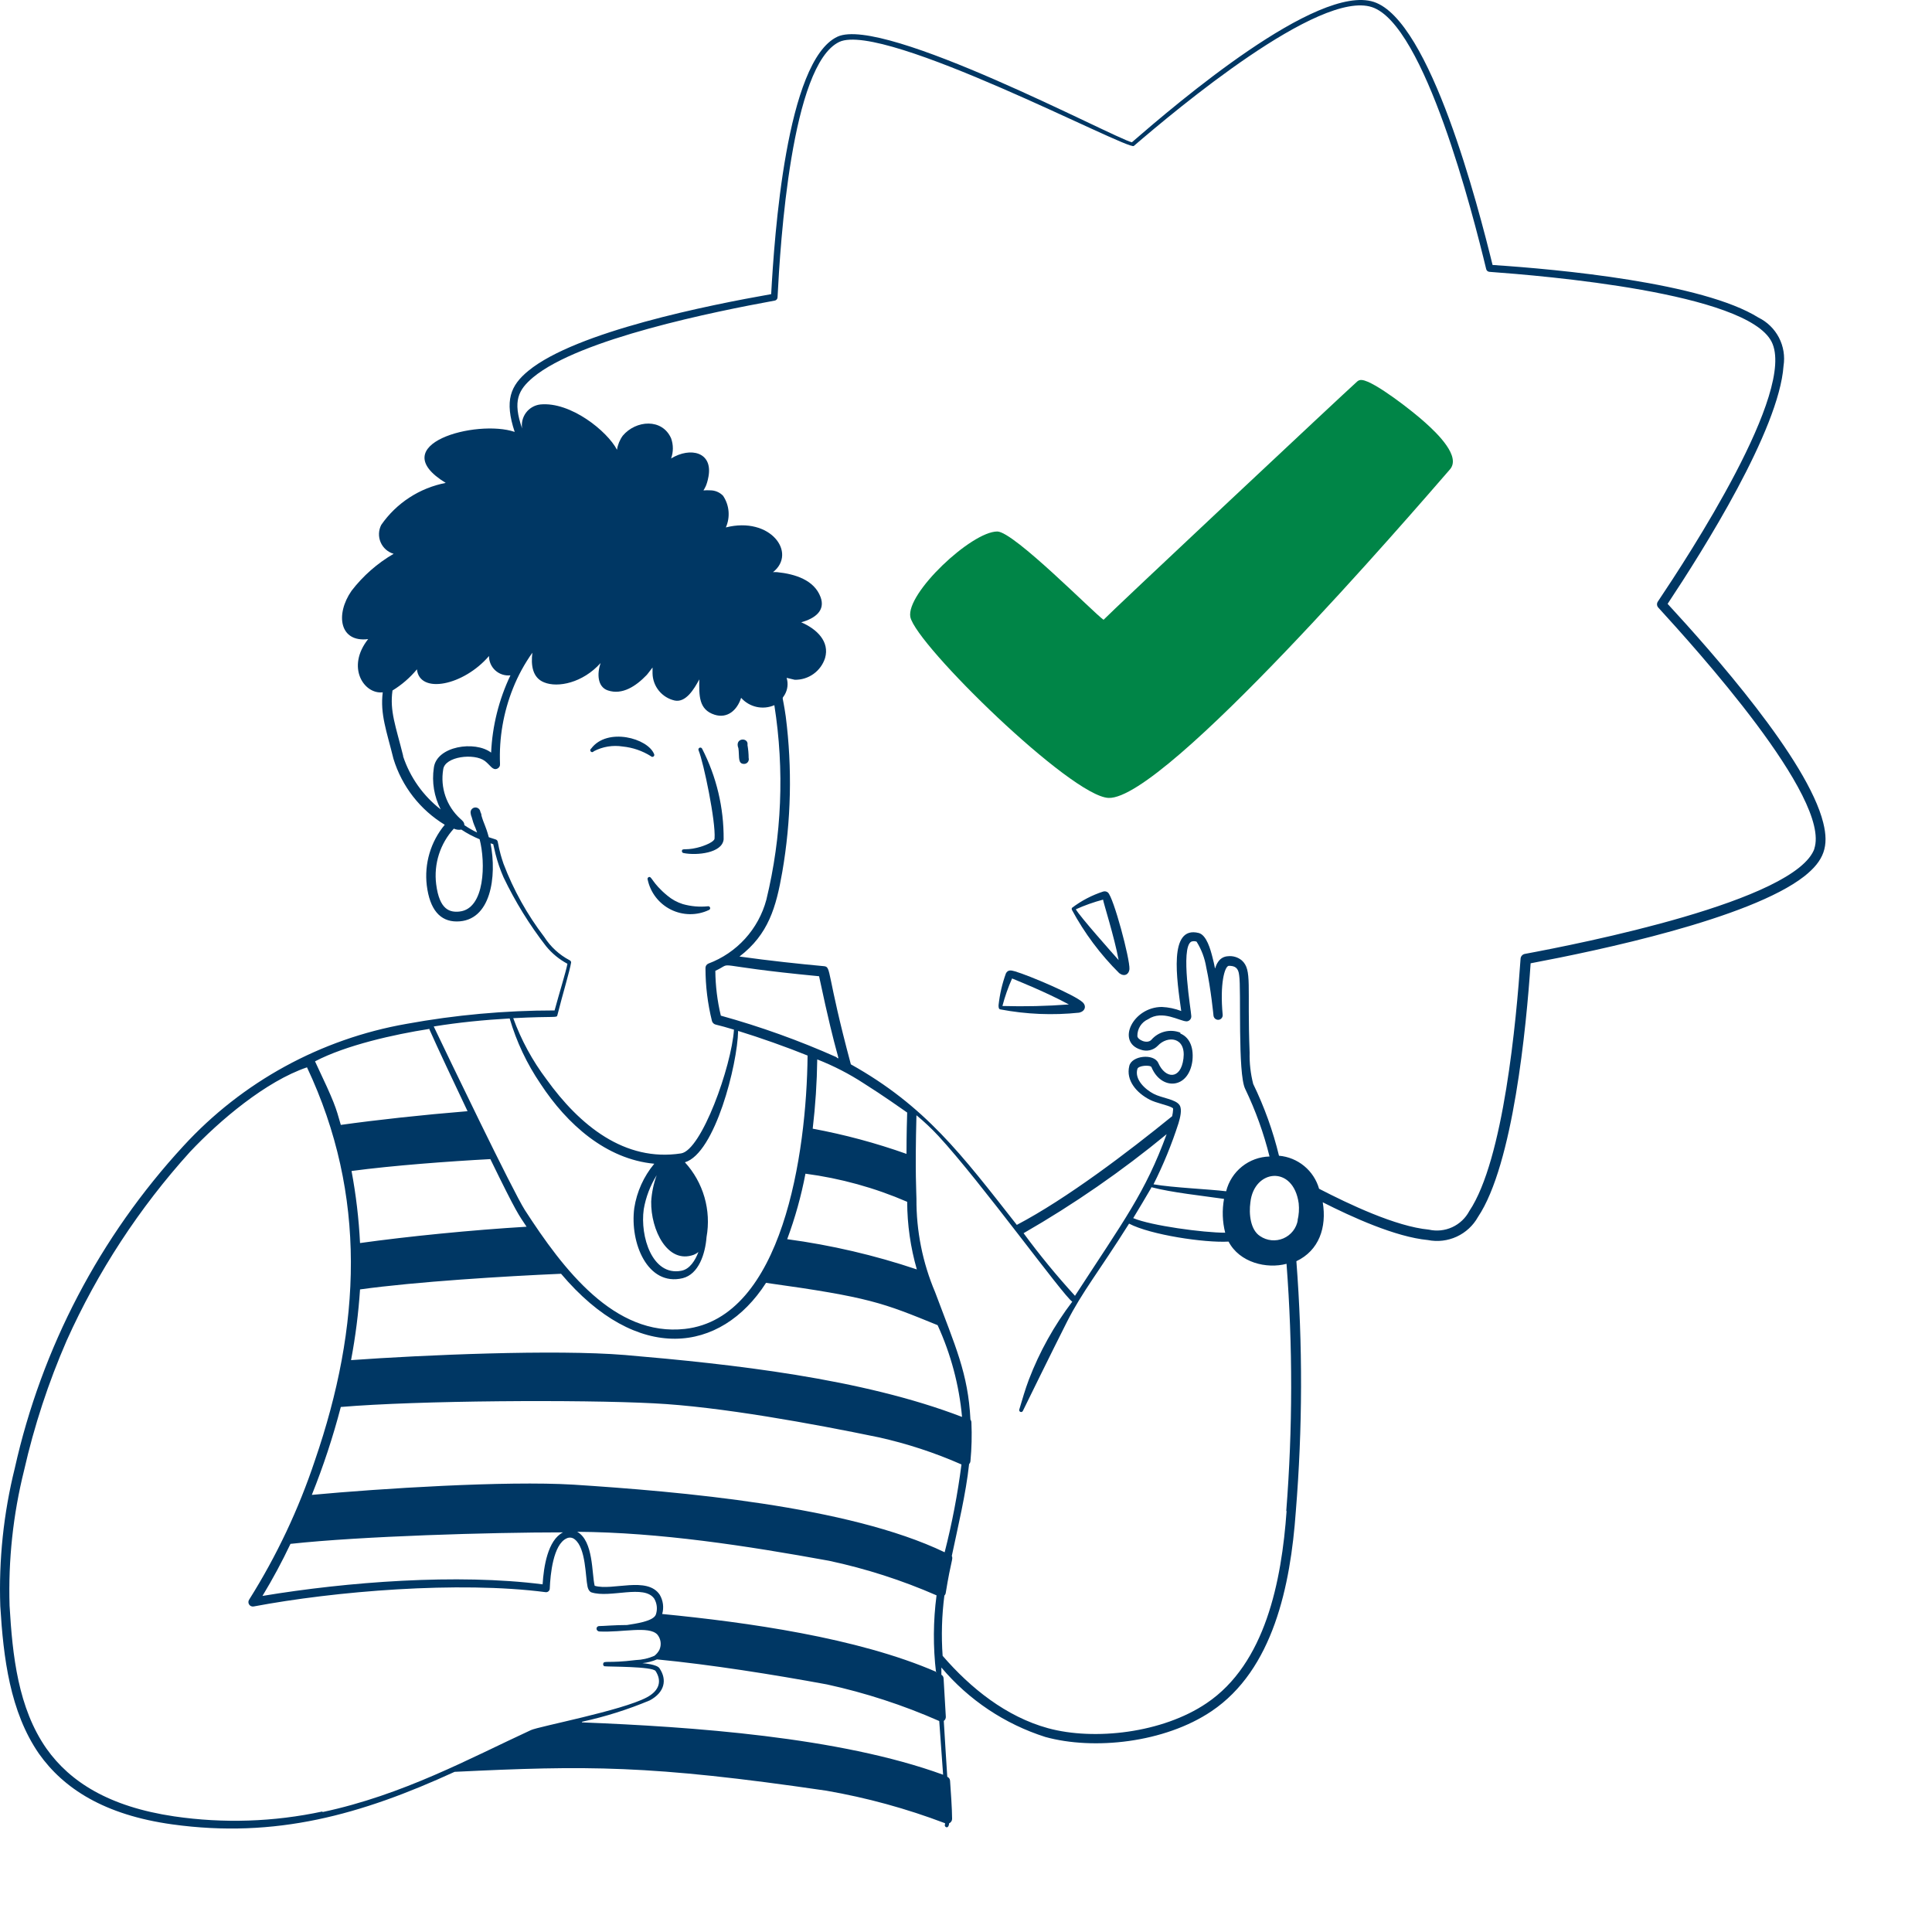
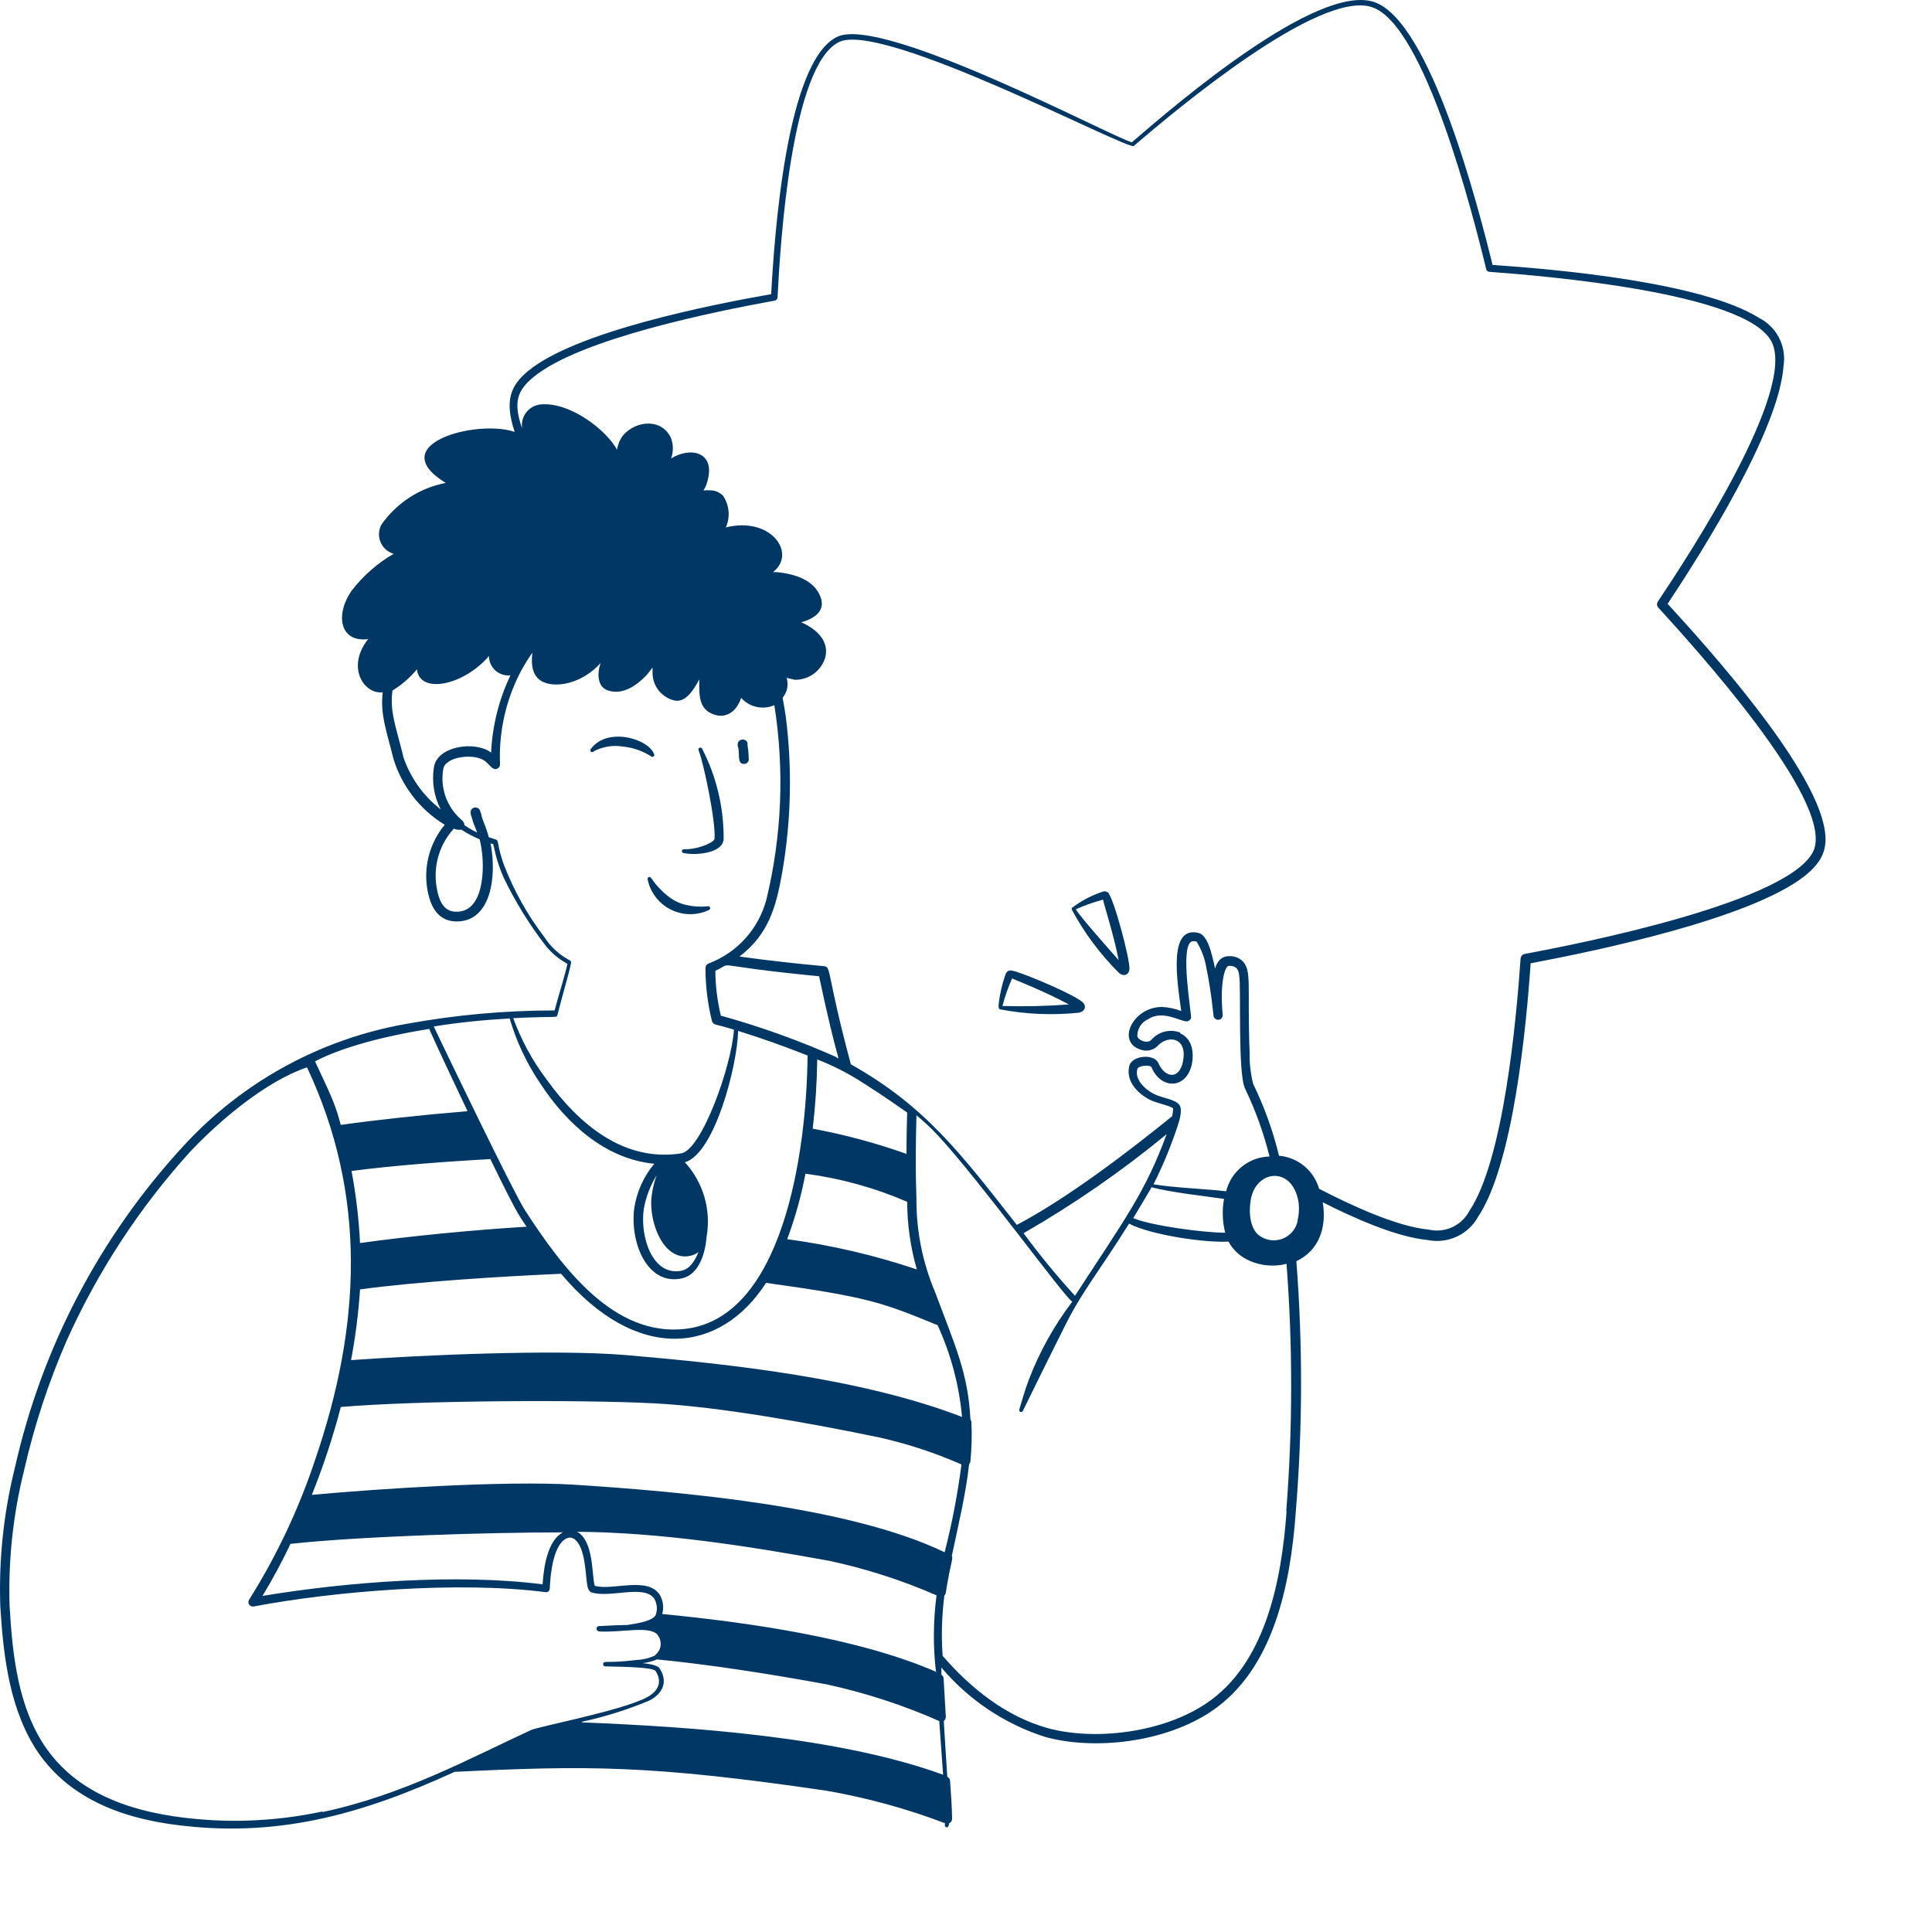
<svg xmlns="http://www.w3.org/2000/svg" width="400" height="400" viewBox="0 0 400 400" fill="none">
-   <path fill-rule="evenodd" clip-rule="evenodd" d="M377.481 170.34C374.241 157.26 354.381 134.92 345.261 125.02C352.661 113.86 368.321 89.02 369.261 75.76C369.58 73.758 369.249 71.707 368.317 69.907C367.384 68.108 365.9 66.654 364.081 65.76C352.501 58.52 322.721 55.76 309.021 54.86C306.061 42.86 296.161 4.24 284.441 0.4C272.721 -3.44 243.601 21.44 234.341 29.46C230.461 28.5 182.941 3.14 173.381 7.6C162.741 12.58 160.321 49.1 159.661 60.9C146.941 63.14 119.281 68.64 109.381 76.78C105.681 79.82 104.401 82.94 106.561 89.42C98.681 86.74 79.221 91.98 92.281 99.98C86.873 101.025 82.087 104.139 78.941 108.66C78.653 109.213 78.491 109.824 78.467 110.447C78.443 111.07 78.557 111.691 78.802 112.265C79.047 112.839 79.416 113.351 79.883 113.766C80.349 114.18 80.902 114.485 81.501 114.66C78.123 116.621 75.161 119.223 72.781 122.32C69.381 127.22 70.301 133.06 76.221 132.32C71.621 138.12 75.341 143.78 79.241 143.34C78.681 147.88 80.041 151.34 81.461 157.1C83.205 162.802 86.985 167.664 92.081 170.76C90.639 172.49 89.566 174.497 88.926 176.657C88.287 178.816 88.094 181.083 88.361 183.32C88.981 188.28 91.081 190.78 94.561 190.78C101.681 190.78 102.901 181.4 101.561 174.6L102.121 174.78C102.121 174.78 102.561 176.64 102.581 176.78C103.002 178.436 103.557 180.054 104.241 181.62C106.658 186.673 109.608 191.453 113.041 195.88C114.263 197.383 115.772 198.627 117.481 199.54C117.161 201.24 115.861 205.36 114.821 209.2C104.538 209.2 94.276 210.131 84.161 211.98C66.404 215.092 50.171 223.978 37.981 237.26C20.67 256.038 8.624 279.054 3.061 303.98C0.741 313.315 -0.269 322.927 0.061 332.54C0.701 343.2 2.061 354.4 8.061 363.08C13.141 370.26 21.541 375.76 35.681 377.72C57.081 380.68 74.741 375.72 94.121 366.84C121.421 365.52 134.461 365.38 171.061 370.74C179.457 372.195 187.695 374.452 195.661 377.48C195.666 377.553 195.666 377.627 195.661 377.7C195.361 378.22 196.401 378.88 196.501 377.5C196.683 377.425 196.84 377.298 196.95 377.134C197.06 376.97 197.12 376.777 197.121 376.58C197.121 374.58 196.841 370.7 196.701 368.7C196.693 368.52 196.634 368.345 196.532 368.196C196.429 368.048 196.287 367.931 196.121 367.86C195.901 364.42 195.641 360.42 195.401 356.3C195.54 356.201 195.652 356.069 195.725 355.915C195.799 355.761 195.832 355.59 195.821 355.42L195.361 347.52C195.36 347.361 195.317 347.205 195.236 347.068C195.155 346.931 195.04 346.818 194.901 346.74V345.24C200.575 351.967 208.035 356.952 216.421 359.62C226.421 362.38 241.081 360.86 250.841 354.28C263.601 345.68 267.181 328.28 268.281 312.96C269.689 295.71 269.729 278.376 268.401 261.12C273.081 258.9 274.721 254.14 273.861 248.92C279.861 251.96 288.901 256.1 295.641 256.74C297.651 257.14 299.737 256.893 301.598 256.034C303.459 255.175 305.001 253.749 306.001 251.96C313.301 241.06 316.001 212.64 316.901 199.44C330.901 196.8 362.281 190.22 373.541 181.44C377.641 178.2 378.701 175.22 377.481 170.34ZM83.481 156.54C81.921 150.28 80.661 147.24 81.261 142.96C83.177 141.789 84.887 140.309 86.321 138.58C86.881 143.8 96.001 141.94 101.241 135.82C101.237 136.384 101.353 136.943 101.581 137.46C101.809 137.976 102.144 138.438 102.563 138.816C102.983 139.194 103.477 139.479 104.015 139.652C104.552 139.825 105.12 139.882 105.681 139.82C103.294 144.833 101.934 150.273 101.681 155.82C98.341 153.28 90.381 154.46 89.821 158.96C89.378 161.911 89.875 164.927 91.241 167.58C87.6 164.758 84.884 160.914 83.441 156.54H83.481ZM95.201 188.72C93.201 188.94 90.981 188.48 90.301 183.04C90.046 180.976 90.24 178.881 90.872 176.899C91.504 174.917 92.558 173.096 93.961 171.56C94.447 171.789 94.993 171.859 95.521 171.76C96.711 172.551 97.977 173.221 99.301 173.76C100.561 178.6 100.421 188.14 95.161 188.72H95.201ZM115.401 210.18C116.461 205.94 117.981 200.96 118.241 199.28C118.241 199.02 118.121 198.92 117.921 198.8C115.785 197.676 113.979 196.015 112.681 193.98C109.149 189.361 106.306 184.255 104.241 178.82C102.241 172.94 104.061 174.34 101.201 173.34C100.541 170.9 100.181 170.62 99.681 168.86C99.681 168.42 99.521 168.36 99.441 168.02C99.418 167.889 99.371 167.763 99.3 167.65C99.229 167.537 99.136 167.44 99.028 167.363C98.919 167.286 98.796 167.231 98.666 167.201C98.537 167.171 98.402 167.168 98.271 167.19C98.139 167.212 98.014 167.26 97.901 167.331C97.788 167.402 97.691 167.494 97.614 167.603C97.536 167.712 97.481 167.834 97.452 167.964C97.422 168.094 97.418 168.229 97.441 168.36C97.467 168.644 97.541 168.921 97.661 169.18C98.201 171.18 98.201 170.64 98.781 172.36C97.862 171.924 96.979 171.416 96.141 170.84C96.141 170.2 95.721 169.9 95.281 169.5C93.889 168.229 92.837 166.63 92.222 164.848C91.607 163.066 91.449 161.159 91.761 159.3C92.081 156.6 98.201 155.88 100.401 157.56C101.561 158.46 101.981 159.56 102.961 159.14C103.146 159.057 103.299 158.917 103.4 158.741C103.501 158.565 103.543 158.362 103.521 158.16C103.304 152.801 104.224 147.458 106.221 142.48C107.258 139.883 108.601 137.419 110.221 135.14C109.901 137.68 110.221 140.32 112.661 141.28C115.501 142.44 120.661 141.38 124.341 137.28C123.601 139.44 123.661 142.2 125.841 142.94C128.841 143.96 131.681 142.04 133.841 139.8C134.041 139.62 134.581 138.84 135.101 138.2V139.4C135.123 140.72 135.589 141.994 136.423 143.017C137.258 144.04 138.412 144.753 139.701 145.04C142.001 145.5 143.701 142.68 144.781 140.66C144.741 143.98 144.621 146.92 147.961 147.98C150.581 148.8 152.601 147.08 153.441 144.48C154.281 145.426 155.399 146.083 156.634 146.356C157.87 146.629 159.16 146.505 160.321 146C162.435 159.411 161.87 173.108 158.661 186.3C157.855 189.296 156.346 192.057 154.259 194.353C152.172 196.648 149.567 198.413 146.661 199.5C146.474 199.578 146.316 199.713 146.208 199.885C146.101 200.057 146.049 200.258 146.061 200.46C146.065 204.141 146.515 207.807 147.401 211.38C147.45 211.557 147.543 211.718 147.673 211.848C147.803 211.977 147.964 212.071 148.141 212.12C149.221 212.38 150.541 212.74 151.961 213.18C151.441 220.82 145.241 238.16 141.001 238.8C129.321 240.6 120.001 233 113.141 223.46C110.232 219.605 107.913 215.338 106.261 210.8C115.201 210.34 115.241 210.8 115.401 210.18ZM105.521 210.86C106.928 215.672 109.081 220.234 111.901 224.38C117.401 232.78 125.481 240 135.461 240.94C133.277 243.562 131.846 246.728 131.321 250.1C130.361 257.34 134.081 266.36 141.321 264.64C144.681 263.82 146.021 259.54 146.281 256.12C146.773 253.369 146.624 250.542 145.848 247.857C145.071 245.173 143.686 242.703 141.801 240.64C148.041 238.78 152.681 220.4 152.821 213.44C157.381 214.84 162.961 216.82 167.201 218.54C167.001 238.9 162.001 272.88 141.801 275.14C127.201 276.76 116.621 262.82 108.661 250.52C106.121 246.52 92.661 218.52 89.801 212.52C94.941 211.68 100.261 211.16 105.521 210.86ZM143.661 259.78C143.998 259.637 144.315 259.449 144.601 259.22C143.941 260.92 142.841 262.78 141.041 263.1C135.041 264.24 132.481 255.98 133.281 250.36C133.709 247.862 134.619 245.47 135.961 243.32C135.319 245.068 134.935 246.901 134.821 248.76C134.721 254.62 138.201 261.8 143.661 259.78ZM187.821 248.82C187.839 253.557 188.512 258.268 189.821 262.82C181.093 259.885 172.106 257.789 162.981 256.56C164.617 252.153 165.882 247.618 166.761 243C174.016 243.956 181.104 245.915 187.821 248.82ZM195.581 321.38C175.581 311.76 140.621 308.8 118.701 307.38C104.701 306.54 78.701 308.18 64.561 309.5C66.943 303.566 68.947 297.487 70.561 291.3C86.561 289.94 120.241 289.76 135.301 290.54C148.941 291.2 168.621 294.82 181.921 297.58C187.804 298.887 193.545 300.77 199.061 303.2C198.274 309.325 197.111 315.397 195.581 321.38ZM158.601 265.6C180.081 268.58 182.721 269.72 194.121 274.36C196.869 280.362 198.58 286.786 199.181 293.36C178.401 285.36 151.421 282.42 129.401 280.54C114.941 279.34 87.401 280.54 72.681 281.6C73.596 276.762 74.217 271.873 74.541 266.96C86.041 265.36 104.541 264.22 116.161 263.72C131.981 282.46 149.201 280.22 158.601 265.6ZM101.521 239.98C107.121 251.46 107.321 251.4 109.021 253.98C97.641 254.66 84.421 255.98 74.541 257.36C74.294 252.352 73.706 247.368 72.781 242.44C81.301 241.3 92.941 240.44 101.521 239.98ZM60.141 319.64C74.801 318.04 101.561 317.26 116.561 317.26C113.381 318.88 112.561 324.44 112.341 328.02C94.701 325.76 71.881 327.5 54.341 330.42C56.456 326.928 58.392 323.329 60.141 319.64ZM187.681 238.9C181.355 236.652 174.861 234.906 168.261 233.68C168.822 228.919 169.136 224.133 169.201 219.34C172.598 220.668 175.848 222.343 178.901 224.34C182.781 226.78 186.581 229.48 187.821 230.34C187.781 231.58 187.681 234.9 187.681 238.9ZM173.241 218.9C165.466 215.434 157.444 212.552 149.241 210.28C148.512 207.239 148.13 204.126 148.101 201C152.441 199 145.801 199.84 169.581 202.12C173.421 220.26 174.101 219.36 173.241 218.98V218.9ZM88.801 212.9C90.801 217.4 93.821 223.78 96.801 230.06C87.501 230.82 77.961 231.86 70.561 232.9C69.481 229.12 69.381 228.54 65.221 219.74C71.641 216.38 81.621 214.16 88.801 213.04V212.9ZM66.801 375.04C56.697 377.212 46.286 377.558 36.061 376.06C22.541 374.06 14.501 368.9 9.641 362.06C3.741 353.64 2.581 342.78 1.981 332.44C1.691 323.013 2.701 313.591 4.981 304.44C7.074 295.224 10.027 286.225 13.801 277.56C20.215 263.276 28.834 250.089 39.341 238.48C45.501 231.94 55.061 223.86 63.561 220.98C76.061 247.5 74.741 274.64 65.201 302.36C61.837 312.47 57.271 322.139 51.601 331.16C51.494 331.309 51.434 331.488 51.429 331.672C51.424 331.855 51.474 332.037 51.573 332.192C51.672 332.347 51.815 332.468 51.984 332.541C52.153 332.614 52.34 332.634 52.521 332.6C69.241 329.44 94.961 327.3 112.961 329.64C113.065 329.654 113.172 329.646 113.273 329.617C113.374 329.587 113.469 329.537 113.549 329.469C113.63 329.402 113.696 329.318 113.743 329.223C113.79 329.129 113.816 329.025 113.821 328.92C113.941 325.92 114.541 319.8 117.281 318.52C117.55 318.379 117.856 318.32 118.158 318.352C118.461 318.384 118.747 318.505 118.981 318.7C121.321 320.48 121.201 326.52 121.641 328.48C121.801 329.22 122.161 329.6 122.441 329.68C126.321 330.94 133.381 327.96 135.461 331C135.737 331.477 135.911 332.005 135.973 332.552C136.035 333.1 135.983 333.654 135.821 334.18C135.421 335.7 131.381 336.18 129.821 336.44C127.381 336.44 124.841 336.66 124.081 336.66C123.321 336.66 123.301 337.68 124.081 337.78C128.881 338.02 134.301 336.56 136.081 338.4C136.448 338.834 136.684 339.363 136.762 339.926C136.84 340.489 136.756 341.063 136.521 341.58C136.268 342.064 135.913 342.487 135.481 342.82C134.262 343.355 132.952 343.654 131.621 343.7C125.621 344.44 125.041 343.7 124.881 344.48C124.861 344.578 124.874 344.68 124.917 344.77C124.96 344.86 125.032 344.934 125.121 344.98C125.901 345.1 135.121 344.98 135.741 345.98C137.021 347.98 136.601 349.98 133.921 351.42C128.741 354.18 111.601 357.42 109.921 358.2C97.381 363.98 83.441 371.64 66.721 375.18L66.801 375.04ZM120.541 356.46C125.332 355.416 130.019 353.937 134.541 352.04C137.601 350.38 138.161 347.8 136.541 345.4C136.021 344.58 133.321 344.38 133.001 344.34C134.041 344.233 135.059 343.97 136.021 343.56C147.181 344.64 160.141 346.7 171.201 348.74C179.188 350.483 186.98 353.022 194.461 356.32C194.741 360.32 195.021 364.1 195.261 367.44C173.781 359.6 143.041 357.5 120.461 356.6L120.541 356.46ZM193.881 346.16C177.521 339.04 154.481 335.86 137.101 334.16C137.292 333.493 137.344 332.794 137.255 332.106C137.165 331.418 136.936 330.756 136.581 330.16C133.981 326.3 126.821 329.4 123.121 328.32C122.501 325.84 122.901 319.04 119.501 317.14C136.621 317.26 154.621 320.04 171.641 323.14C179.283 324.772 186.741 327.17 193.901 330.3C193.202 335.608 193.168 340.983 193.801 346.3L193.881 346.16ZM266.381 312.76C265.341 327.38 261.981 344.42 249.821 352.62C240.681 358.82 226.541 360.42 216.961 357.8C208.321 355.42 200.961 349.54 195.161 342.82C194.868 338.665 194.989 334.491 195.521 330.36C195.668 330.213 195.766 330.025 195.801 329.82C196.921 322.88 197.381 322.8 197.061 322.14C198.341 316.04 199.981 309.28 200.641 303.12C200.804 302.952 200.903 302.733 200.921 302.5C201.172 299.841 201.239 297.168 201.121 294.5C201.119 294.29 201.049 294.086 200.921 293.92C200.441 284.34 197.801 278.76 193.601 267.52C191.01 261.411 189.696 254.836 189.741 248.2C189.741 247.12 189.421 242.88 189.741 230.9C191.347 232.225 192.863 233.655 194.281 235.18C203.081 244.7 220.121 268.26 222.001 269.5C218.255 274.418 215.231 279.846 213.021 285.62C212.261 287.62 211.641 289.78 211.021 291.86C211.001 291.954 211.015 292.051 211.06 292.136C211.106 292.22 211.181 292.285 211.27 292.319C211.36 292.353 211.459 292.353 211.549 292.32C211.639 292.288 211.714 292.224 211.761 292.14C212.021 291.6 217.881 279.64 220.901 273.68C224.101 267.38 227.401 263.44 233.761 253.34C238.181 255.66 249.381 257.34 254.361 257.06C256.621 261.4 262.221 262.76 266.361 261.66C267.662 278.716 267.642 295.847 266.301 312.9L266.381 312.76ZM244.381 213.8C243.351 213.394 242.22 213.319 241.145 213.584C240.07 213.849 239.104 214.442 238.381 215.28C237.501 216.22 235.501 215.28 235.481 214.5C235.466 213.766 235.669 213.043 236.064 212.424C236.459 211.804 237.029 211.316 237.701 211.02C240.701 209.02 244.261 211.46 245.701 211.46C245.837 211.45 245.969 211.413 246.091 211.351C246.212 211.289 246.32 211.203 246.407 211.098C246.495 210.994 246.561 210.873 246.601 210.743C246.641 210.613 246.655 210.476 246.641 210.34C246.641 209.46 244.321 196.22 246.641 194.96C246.995 194.825 247.387 194.825 247.741 194.96C248.753 196.584 249.433 198.392 249.741 200.28C250.721 204.8 251.241 210.28 251.241 210.28C251.271 210.533 251.399 210.764 251.596 210.925C251.794 211.085 252.047 211.163 252.301 211.14C252.552 211.11 252.782 210.982 252.939 210.783C253.097 210.584 253.169 210.332 253.141 210.08C252.541 203.76 253.521 200.08 254.401 199.96C255.681 199.96 256.401 200.36 256.561 201.96C257.001 204.74 256.221 222.3 257.801 225.44C259.955 229.922 261.644 234.613 262.841 239.44C260.762 239.492 258.758 240.225 257.136 241.525C255.514 242.826 254.364 244.623 253.861 246.64C250.321 246.2 242.881 245.9 238.821 245.2C240.873 241.121 242.605 236.888 244.001 232.54C244.301 231.52 244.801 229.7 244.221 228.82C243.441 227.58 240.561 227.36 238.841 226.46C237.121 225.56 234.841 223.52 235.481 221.32C235.661 220.58 238.181 220.44 238.401 220.94C240.401 225.8 246.121 225.56 246.881 219.58C247.201 216.4 245.981 214.64 244.381 213.98V213.8ZM238.381 245.8C242.681 246.92 248.901 247.56 253.421 248.22C253 250.544 253.081 252.931 253.661 255.22C249.161 255.22 238.301 253.76 234.621 252.2C235.841 250.22 237.141 247.98 238.321 245.98L238.381 245.8ZM222.561 268.28C218.788 264.151 215.236 259.825 211.921 255.32C222.349 249.325 232.256 242.467 241.541 234.82C237.101 246.94 232.761 252.58 222.501 268.38L222.561 268.28ZM268.701 252.58C268.563 253.416 268.217 254.205 267.693 254.872C267.17 255.539 266.487 256.063 265.707 256.396C264.928 256.729 264.077 256.86 263.233 256.777C262.389 256.694 261.58 256.399 260.881 255.92C258.881 254.64 258.541 251.32 258.881 248.92C259.621 242.06 267.781 241.14 268.881 249.14C269.006 250.325 268.925 251.523 268.641 252.68L268.701 252.58ZM375.681 175.64C371.941 186.56 326.981 195.4 315.681 197.5C315.453 197.546 315.247 197.665 315.092 197.838C314.937 198.011 314.842 198.229 314.821 198.46C313.941 211.16 311.321 240.14 304.201 250.74C303.42 252.212 302.176 253.386 300.662 254.08C299.147 254.774 297.445 254.95 295.821 254.58C288.981 253.94 279.221 249.28 273.101 246.12C272.573 244.273 271.497 242.63 270.015 241.409C268.533 240.188 266.714 239.445 264.801 239.28C263.558 234.15 261.767 229.168 259.461 224.42C258.919 222.297 258.67 220.11 258.721 217.92C258.181 204.04 259.301 200.82 257.101 198.84C256.701 198.508 256.238 198.26 255.739 198.112C255.241 197.965 254.717 197.92 254.201 197.98C253.799 198.001 253.409 198.118 253.061 198.319C252.714 198.521 252.419 198.802 252.201 199.14C251.181 200.62 251.921 201.58 251.041 198.24C250.621 196.58 249.801 193.56 248.161 193.16C241.881 191.6 243.661 202.86 244.561 209.32C243.281 208.827 241.931 208.544 240.561 208.48C234.561 208.48 231.041 215.74 236.181 217.32C236.782 217.54 237.434 217.582 238.059 217.44C238.684 217.298 239.254 216.979 239.701 216.52C241.701 214.34 245.581 214.66 245.021 219.16C244.461 223.66 241.241 223.36 239.801 220.06C238.881 218.06 234.261 218.54 233.801 220.72C233.081 223.7 235.301 226.26 238.041 227.68C239.341 228.36 241.741 228.8 242.621 229.3C242.921 229.48 242.861 229.46 242.881 229.68C242.855 230.158 242.788 230.633 242.681 231.1C233.621 238.46 220.881 248.16 210.521 253.6C199.041 238.98 191.561 228.98 176.161 220.36C171.061 201.34 172.161 200.2 170.621 200.04C165.461 199.56 159.381 198.92 153.101 198.04C159.101 193.44 160.681 187.86 161.961 180.54C163.803 169.902 164.046 159.049 162.681 148.34C161.981 143.46 161.801 145 162.461 143.84C162.767 143.316 162.961 142.735 163.03 142.132C163.099 141.529 163.041 140.919 162.861 140.34L164.541 140.74C165.933 140.767 167.296 140.343 168.428 139.532C169.559 138.721 170.399 137.567 170.821 136.24C171.801 132.84 169.141 130.24 165.881 128.84C168.761 128.04 170.941 126.4 169.881 123.6C168.561 120.08 164.621 118.84 160.901 118.46C160.615 118.44 160.327 118.44 160.041 118.46C165.081 114.46 159.481 106.86 150.281 109.2C150.746 108.146 150.937 106.992 150.835 105.845C150.734 104.698 150.343 103.596 149.701 102.64C149.356 102.284 148.942 102.001 148.485 101.808C148.028 101.616 147.537 101.518 147.041 101.52C144.601 101.34 146.001 102.44 146.681 98.68C147.621 93.58 142.941 92.48 138.941 94.92C139.43 93.57 139.43 92.09 138.941 90.74C137.081 86.56 131.661 86.98 128.941 90.2C128.315 91.064 127.903 92.065 127.741 93.12C125.741 89.28 118.141 83.12 111.861 83.74C111.282 83.808 110.723 83.993 110.217 84.283C109.711 84.573 109.269 84.962 108.918 85.427C108.566 85.893 108.313 86.424 108.173 86.99C108.032 87.556 108.008 88.144 108.101 88.72C106.101 83 107.301 80.72 110.381 78.12C120.001 70.12 148.101 64.48 160.381 62.24C160.545 62.216 160.696 62.135 160.806 62.01C160.916 61.886 160.978 61.726 160.981 61.56C161.541 50.44 163.821 13.4 173.761 8.68C182.941 4.34 233.601 31.22 234.741 30.22C243.501 22.7 273.141 -2.16 284.061 1.48C294.981 5.12 304.941 44.32 307.701 55.72C307.738 55.871 307.822 56.006 307.94 56.106C308.059 56.207 308.206 56.268 308.361 56.28C319.581 57.1 361.581 60.56 366.781 70.74C371.981 80.92 349.581 115.08 343.221 124.58C343.105 124.764 343.052 124.98 343.07 125.197C343.088 125.413 343.176 125.618 343.321 125.78C350.801 133.98 379.201 165.22 375.621 175.74L375.681 175.64Z" fill="#003764" />
+   <path fill-rule="evenodd" clip-rule="evenodd" d="M377.481 170.34C374.241 157.26 354.381 134.92 345.261 125.02C352.661 113.86 368.321 89.02 369.261 75.76C369.58 73.758 369.249 71.707 368.317 69.907C367.384 68.108 365.9 66.654 364.081 65.76C352.501 58.52 322.721 55.76 309.021 54.86C306.061 42.86 296.161 4.24 284.441 0.4C272.721 -3.44 243.601 21.44 234.341 29.46C230.461 28.5 182.941 3.14 173.381 7.6C162.741 12.58 160.321 49.1 159.661 60.9C146.941 63.14 119.281 68.64 109.381 76.78C105.681 79.82 104.401 82.94 106.561 89.42C98.681 86.74 79.221 91.98 92.281 99.98C86.873 101.025 82.087 104.139 78.941 108.66C78.653 109.213 78.491 109.824 78.467 110.447C78.443 111.07 78.557 111.691 78.802 112.265C79.047 112.839 79.416 113.351 79.883 113.766C80.349 114.18 80.902 114.485 81.501 114.66C78.123 116.621 75.161 119.223 72.781 122.32C69.381 127.22 70.301 133.06 76.221 132.32C71.621 138.12 75.341 143.78 79.241 143.34C78.681 147.88 80.041 151.34 81.461 157.1C83.205 162.802 86.985 167.664 92.081 170.76C90.639 172.49 89.566 174.497 88.926 176.657C88.287 178.816 88.094 181.083 88.361 183.32C88.981 188.28 91.081 190.78 94.561 190.78C101.681 190.78 102.901 181.4 101.561 174.6L102.121 174.78C102.121 174.78 102.561 176.64 102.581 176.78C103.002 178.436 103.557 180.054 104.241 181.62C106.658 186.673 109.608 191.453 113.041 195.88C114.263 197.383 115.772 198.627 117.481 199.54C117.161 201.24 115.861 205.36 114.821 209.2C104.538 209.2 94.276 210.131 84.161 211.98C66.404 215.092 50.171 223.978 37.981 237.26C20.67 256.038 8.624 279.054 3.061 303.98C0.741 313.315 -0.269 322.927 0.061 332.54C0.701 343.2 2.061 354.4 8.061 363.08C13.141 370.26 21.541 375.76 35.681 377.72C57.081 380.68 74.741 375.72 94.121 366.84C121.421 365.52 134.461 365.38 171.061 370.74C179.457 372.195 187.695 374.452 195.661 377.48C195.666 377.553 195.666 377.627 195.661 377.7C195.361 378.22 196.401 378.88 196.501 377.5C196.683 377.425 196.84 377.298 196.95 377.134C197.06 376.97 197.12 376.777 197.121 376.58C197.121 374.58 196.841 370.7 196.701 368.7C196.693 368.52 196.634 368.345 196.532 368.196C196.429 368.048 196.287 367.931 196.121 367.86C195.901 364.42 195.641 360.42 195.401 356.3C195.54 356.201 195.652 356.069 195.725 355.915C195.799 355.761 195.832 355.59 195.821 355.42L195.361 347.52C195.36 347.361 195.317 347.205 195.236 347.068C195.155 346.931 195.04 346.818 194.901 346.74V345.24C200.575 351.967 208.035 356.952 216.421 359.62C226.421 362.38 241.081 360.86 250.841 354.28C263.601 345.68 267.181 328.28 268.281 312.96C269.689 295.71 269.729 278.376 268.401 261.12C273.081 258.9 274.721 254.14 273.861 248.92C279.861 251.96 288.901 256.1 295.641 256.74C297.651 257.14 299.737 256.893 301.598 256.034C303.459 255.175 305.001 253.749 306.001 251.96C313.301 241.06 316.001 212.64 316.901 199.44C330.901 196.8 362.281 190.22 373.541 181.44C377.641 178.2 378.701 175.22 377.481 170.34ZM83.481 156.54C81.921 150.28 80.661 147.24 81.261 142.96C83.177 141.789 84.887 140.309 86.321 138.58C86.881 143.8 96.001 141.94 101.241 135.82C101.237 136.384 101.353 136.943 101.581 137.46C101.809 137.976 102.144 138.438 102.563 138.816C102.983 139.194 103.477 139.479 104.015 139.652C104.552 139.825 105.12 139.882 105.681 139.82C103.294 144.833 101.934 150.273 101.681 155.82C98.341 153.28 90.381 154.46 89.821 158.96C89.378 161.911 89.875 164.927 91.241 167.58C87.6 164.758 84.884 160.914 83.441 156.54H83.481ZM95.201 188.72C93.201 188.94 90.981 188.48 90.301 183.04C90.046 180.976 90.24 178.881 90.872 176.899C91.504 174.917 92.558 173.096 93.961 171.56C94.447 171.789 94.993 171.859 95.521 171.76C96.711 172.551 97.977 173.221 99.301 173.76C100.561 178.6 100.421 188.14 95.161 188.72H95.201ZM115.401 210.18C116.461 205.94 117.981 200.96 118.241 199.28C118.241 199.02 118.121 198.92 117.921 198.8C115.785 197.676 113.979 196.015 112.681 193.98C109.149 189.361 106.306 184.255 104.241 178.82C102.241 172.94 104.061 174.34 101.201 173.34C100.541 170.9 100.181 170.62 99.681 168.86C99.681 168.42 99.521 168.36 99.441 168.02C99.418 167.889 99.371 167.763 99.3 167.65C99.229 167.537 99.136 167.44 99.028 167.363C98.919 167.286 98.796 167.231 98.666 167.201C98.537 167.171 98.402 167.168 98.271 167.19C98.139 167.212 98.014 167.26 97.901 167.331C97.788 167.402 97.691 167.494 97.614 167.603C97.536 167.712 97.481 167.834 97.452 167.964C97.422 168.094 97.418 168.229 97.441 168.36C97.467 168.644 97.541 168.921 97.661 169.18C98.201 171.18 98.201 170.64 98.781 172.36C97.862 171.924 96.979 171.416 96.141 170.84C96.141 170.2 95.721 169.9 95.281 169.5C93.889 168.229 92.837 166.63 92.222 164.848C91.607 163.066 91.449 161.159 91.761 159.3C92.081 156.6 98.201 155.88 100.401 157.56C101.561 158.46 101.981 159.56 102.961 159.14C103.146 159.057 103.299 158.917 103.4 158.741C103.501 158.565 103.543 158.362 103.521 158.16C103.304 152.801 104.224 147.458 106.221 142.48C107.258 139.883 108.601 137.419 110.221 135.14C109.901 137.68 110.221 140.32 112.661 141.28C115.501 142.44 120.661 141.38 124.341 137.28C123.601 139.44 123.661 142.2 125.841 142.94C128.841 143.96 131.681 142.04 133.841 139.8C134.041 139.62 134.581 138.84 135.101 138.2V139.4C135.123 140.72 135.589 141.994 136.423 143.017C137.258 144.04 138.412 144.753 139.701 145.04C142.001 145.5 143.701 142.68 144.781 140.66C144.741 143.98 144.621 146.92 147.961 147.98C150.581 148.8 152.601 147.08 153.441 144.48C154.281 145.426 155.399 146.083 156.634 146.356C157.87 146.629 159.16 146.505 160.321 146C162.435 159.411 161.87 173.108 158.661 186.3C157.855 189.296 156.346 192.057 154.259 194.353C152.172 196.648 149.567 198.413 146.661 199.5C146.474 199.578 146.316 199.713 146.208 199.885C146.101 200.057 146.049 200.258 146.061 200.46C146.065 204.141 146.515 207.807 147.401 211.38C147.45 211.557 147.543 211.718 147.673 211.848C147.803 211.977 147.964 212.071 148.141 212.12C149.221 212.38 150.541 212.74 151.961 213.18C151.441 220.82 145.241 238.16 141.001 238.8C129.321 240.6 120.001 233 113.141 223.46C110.232 219.605 107.913 215.338 106.261 210.8C115.201 210.34 115.241 210.8 115.401 210.18ZM105.521 210.86C106.928 215.672 109.081 220.234 111.901 224.38C117.401 232.78 125.481 240 135.461 240.94C133.277 243.562 131.846 246.728 131.321 250.1C130.361 257.34 134.081 266.36 141.321 264.64C144.681 263.82 146.021 259.54 146.281 256.12C146.773 253.369 146.624 250.542 145.848 247.857C145.071 245.173 143.686 242.703 141.801 240.64C148.041 238.78 152.681 220.4 152.821 213.44C157.381 214.84 162.961 216.82 167.201 218.54C167.001 238.9 162.001 272.88 141.801 275.14C127.201 276.76 116.621 262.82 108.661 250.52C106.121 246.52 92.661 218.52 89.801 212.52C94.941 211.68 100.261 211.16 105.521 210.86ZM143.661 259.78C143.998 259.637 144.315 259.449 144.601 259.22C143.941 260.92 142.841 262.78 141.041 263.1C135.041 264.24 132.481 255.98 133.281 250.36C133.709 247.862 134.619 245.47 135.961 243.32C135.319 245.068 134.935 246.901 134.821 248.76C134.721 254.62 138.201 261.8 143.661 259.78ZM187.821 248.82C187.839 253.557 188.512 258.268 189.821 262.82C181.093 259.885 172.106 257.789 162.981 256.56C164.617 252.153 165.882 247.618 166.761 243C174.016 243.956 181.104 245.915 187.821 248.82ZM195.581 321.38C175.581 311.76 140.621 308.8 118.701 307.38C104.701 306.54 78.701 308.18 64.561 309.5C66.943 303.566 68.947 297.487 70.561 291.3C86.561 289.94 120.241 289.76 135.301 290.54C148.941 291.2 168.621 294.82 181.921 297.58C187.804 298.887 193.545 300.77 199.061 303.2C198.274 309.325 197.111 315.397 195.581 321.38ZM158.601 265.6C180.081 268.58 182.721 269.72 194.121 274.36C196.869 280.362 198.58 286.786 199.181 293.36C178.401 285.36 151.421 282.42 129.401 280.54C114.941 279.34 87.401 280.54 72.681 281.6C73.596 276.762 74.217 271.873 74.541 266.96C86.041 265.36 104.541 264.22 116.161 263.72C131.981 282.46 149.201 280.22 158.601 265.6ZM101.521 239.98C107.121 251.46 107.321 251.4 109.021 253.98C97.641 254.66 84.421 255.98 74.541 257.36C74.294 252.352 73.706 247.368 72.781 242.44C81.301 241.3 92.941 240.44 101.521 239.98ZM60.141 319.64C74.801 318.04 101.561 317.26 116.561 317.26C113.381 318.88 112.561 324.44 112.341 328.02C94.701 325.76 71.881 327.5 54.341 330.42C56.456 326.928 58.392 323.329 60.141 319.64ZM187.681 238.9C181.355 236.652 174.861 234.906 168.261 233.68C168.822 228.919 169.136 224.133 169.201 219.34C172.598 220.668 175.848 222.343 178.901 224.34C182.781 226.78 186.581 229.48 187.821 230.34C187.781 231.58 187.681 234.9 187.681 238.9ZM173.241 218.9C165.466 215.434 157.444 212.552 149.241 210.28C148.512 207.239 148.13 204.126 148.101 201C152.441 199 145.801 199.84 169.581 202.12C173.421 220.26 174.101 219.36 173.241 218.98V218.9ZM88.801 212.9C90.801 217.4 93.821 223.78 96.801 230.06C87.501 230.82 77.961 231.86 70.561 232.9C69.481 229.12 69.381 228.54 65.221 219.74C71.641 216.38 81.621 214.16 88.801 213.04V212.9ZM66.801 375.04C56.697 377.212 46.286 377.558 36.061 376.06C22.541 374.06 14.501 368.9 9.641 362.06C3.741 353.64 2.581 342.78 1.981 332.44C1.691 323.013 2.701 313.591 4.981 304.44C7.074 295.224 10.027 286.225 13.801 277.56C20.215 263.276 28.834 250.089 39.341 238.48C45.501 231.94 55.061 223.86 63.561 220.98C76.061 247.5 74.741 274.64 65.201 302.36C61.837 312.47 57.271 322.139 51.601 331.16C51.494 331.309 51.434 331.488 51.429 331.672C51.424 331.855 51.474 332.037 51.573 332.192C51.672 332.347 51.815 332.468 51.984 332.541C52.153 332.614 52.34 332.634 52.521 332.6C69.241 329.44 94.961 327.3 112.961 329.64C113.065 329.654 113.172 329.646 113.273 329.617C113.374 329.587 113.469 329.537 113.549 329.469C113.63 329.402 113.696 329.318 113.743 329.223C113.79 329.129 113.816 329.025 113.821 328.92C113.941 325.92 114.541 319.8 117.281 318.52C117.55 318.379 117.856 318.32 118.158 318.352C118.461 318.384 118.747 318.505 118.981 318.7C121.321 320.48 121.201 326.52 121.641 328.48C121.801 329.22 122.161 329.6 122.441 329.68C126.321 330.94 133.381 327.96 135.461 331C135.737 331.477 135.911 332.005 135.973 332.552C136.035 333.1 135.983 333.654 135.821 334.18C135.421 335.7 131.381 336.18 129.821 336.44C127.381 336.44 124.841 336.66 124.081 336.66C123.321 336.66 123.301 337.68 124.081 337.78C128.881 338.02 134.301 336.56 136.081 338.4C136.448 338.834 136.684 339.363 136.762 339.926C136.84 340.489 136.756 341.063 136.521 341.58C136.268 342.064 135.913 342.487 135.481 342.82C134.262 343.355 132.952 343.654 131.621 343.7C125.621 344.44 125.041 343.7 124.881 344.48C124.861 344.578 124.874 344.68 124.917 344.77C124.96 344.86 125.032 344.934 125.121 344.98C125.901 345.1 135.121 344.98 135.741 345.98C137.021 347.98 136.601 349.98 133.921 351.42C128.741 354.18 111.601 357.42 109.921 358.2C97.381 363.98 83.441 371.64 66.721 375.18L66.801 375.04ZM120.541 356.46C125.332 355.416 130.019 353.937 134.541 352.04C137.601 350.38 138.161 347.8 136.541 345.4C136.021 344.58 133.321 344.38 133.001 344.34C134.041 344.233 135.059 343.97 136.021 343.56C147.181 344.64 160.141 346.7 171.201 348.74C179.188 350.483 186.98 353.022 194.461 356.32C194.741 360.32 195.021 364.1 195.261 367.44C173.781 359.6 143.041 357.5 120.461 356.6L120.541 356.46ZM193.881 346.16C177.521 339.04 154.481 335.86 137.101 334.16C137.292 333.493 137.344 332.794 137.255 332.106C137.165 331.418 136.936 330.756 136.581 330.16C133.981 326.3 126.821 329.4 123.121 328.32C122.501 325.84 122.901 319.04 119.501 317.14C136.621 317.26 154.621 320.04 171.641 323.14C179.283 324.772 186.741 327.17 193.901 330.3C193.202 335.608 193.168 340.983 193.801 346.3L193.881 346.16ZM266.381 312.76C265.341 327.38 261.981 344.42 249.821 352.62C240.681 358.82 226.541 360.42 216.961 357.8C208.321 355.42 200.961 349.54 195.161 342.82C194.868 338.665 194.989 334.491 195.521 330.36C195.668 330.213 195.766 330.025 195.801 329.82C196.921 322.88 197.381 322.8 197.061 322.14C198.341 316.04 199.981 309.28 200.641 303.12C200.804 302.952 200.903 302.733 200.921 302.5C201.172 299.841 201.239 297.168 201.121 294.5C201.119 294.29 201.049 294.086 200.921 293.92C200.441 284.34 197.801 278.76 193.601 267.52C191.01 261.411 189.696 254.836 189.741 248.2C189.741 247.12 189.421 242.88 189.741 230.9C191.347 232.225 192.863 233.655 194.281 235.18C203.081 244.7 220.121 268.26 222.001 269.5C218.255 274.418 215.231 279.846 213.021 285.62C212.261 287.62 211.641 289.78 211.021 291.86C211.001 291.954 211.015 292.051 211.06 292.136C211.106 292.22 211.181 292.285 211.27 292.319C211.36 292.353 211.459 292.353 211.549 292.32C211.639 292.288 211.714 292.224 211.761 292.14C212.021 291.6 217.881 279.64 220.901 273.68C224.101 267.38 227.401 263.44 233.761 253.34C238.181 255.66 249.381 257.34 254.361 257.06C256.621 261.4 262.221 262.76 266.361 261.66C267.662 278.716 267.642 295.847 266.301 312.9L266.381 312.76ZM244.381 213.8C243.351 213.394 242.22 213.319 241.145 213.584C240.07 213.849 239.104 214.442 238.381 215.28C237.501 216.22 235.501 215.28 235.481 214.5C235.466 213.766 235.669 213.043 236.064 212.424C236.459 211.804 237.029 211.316 237.701 211.02C240.701 209.02 244.261 211.46 245.701 211.46C245.837 211.45 245.969 211.413 246.091 211.351C246.212 211.289 246.32 211.203 246.407 211.098C246.495 210.994 246.561 210.873 246.601 210.743C246.641 209.46 244.321 196.22 246.641 194.96C246.995 194.825 247.387 194.825 247.741 194.96C248.753 196.584 249.433 198.392 249.741 200.28C250.721 204.8 251.241 210.28 251.241 210.28C251.271 210.533 251.399 210.764 251.596 210.925C251.794 211.085 252.047 211.163 252.301 211.14C252.552 211.11 252.782 210.982 252.939 210.783C253.097 210.584 253.169 210.332 253.141 210.08C252.541 203.76 253.521 200.08 254.401 199.96C255.681 199.96 256.401 200.36 256.561 201.96C257.001 204.74 256.221 222.3 257.801 225.44C259.955 229.922 261.644 234.613 262.841 239.44C260.762 239.492 258.758 240.225 257.136 241.525C255.514 242.826 254.364 244.623 253.861 246.64C250.321 246.2 242.881 245.9 238.821 245.2C240.873 241.121 242.605 236.888 244.001 232.54C244.301 231.52 244.801 229.7 244.221 228.82C243.441 227.58 240.561 227.36 238.841 226.46C237.121 225.56 234.841 223.52 235.481 221.32C235.661 220.58 238.181 220.44 238.401 220.94C240.401 225.8 246.121 225.56 246.881 219.58C247.201 216.4 245.981 214.64 244.381 213.98V213.8ZM238.381 245.8C242.681 246.92 248.901 247.56 253.421 248.22C253 250.544 253.081 252.931 253.661 255.22C249.161 255.22 238.301 253.76 234.621 252.2C235.841 250.22 237.141 247.98 238.321 245.98L238.381 245.8ZM222.561 268.28C218.788 264.151 215.236 259.825 211.921 255.32C222.349 249.325 232.256 242.467 241.541 234.82C237.101 246.94 232.761 252.58 222.501 268.38L222.561 268.28ZM268.701 252.58C268.563 253.416 268.217 254.205 267.693 254.872C267.17 255.539 266.487 256.063 265.707 256.396C264.928 256.729 264.077 256.86 263.233 256.777C262.389 256.694 261.58 256.399 260.881 255.92C258.881 254.64 258.541 251.32 258.881 248.92C259.621 242.06 267.781 241.14 268.881 249.14C269.006 250.325 268.925 251.523 268.641 252.68L268.701 252.58ZM375.681 175.64C371.941 186.56 326.981 195.4 315.681 197.5C315.453 197.546 315.247 197.665 315.092 197.838C314.937 198.011 314.842 198.229 314.821 198.46C313.941 211.16 311.321 240.14 304.201 250.74C303.42 252.212 302.176 253.386 300.662 254.08C299.147 254.774 297.445 254.95 295.821 254.58C288.981 253.94 279.221 249.28 273.101 246.12C272.573 244.273 271.497 242.63 270.015 241.409C268.533 240.188 266.714 239.445 264.801 239.28C263.558 234.15 261.767 229.168 259.461 224.42C258.919 222.297 258.67 220.11 258.721 217.92C258.181 204.04 259.301 200.82 257.101 198.84C256.701 198.508 256.238 198.26 255.739 198.112C255.241 197.965 254.717 197.92 254.201 197.98C253.799 198.001 253.409 198.118 253.061 198.319C252.714 198.521 252.419 198.802 252.201 199.14C251.181 200.62 251.921 201.58 251.041 198.24C250.621 196.58 249.801 193.56 248.161 193.16C241.881 191.6 243.661 202.86 244.561 209.32C243.281 208.827 241.931 208.544 240.561 208.48C234.561 208.48 231.041 215.74 236.181 217.32C236.782 217.54 237.434 217.582 238.059 217.44C238.684 217.298 239.254 216.979 239.701 216.52C241.701 214.34 245.581 214.66 245.021 219.16C244.461 223.66 241.241 223.36 239.801 220.06C238.881 218.06 234.261 218.54 233.801 220.72C233.081 223.7 235.301 226.26 238.041 227.68C239.341 228.36 241.741 228.8 242.621 229.3C242.921 229.48 242.861 229.46 242.881 229.68C242.855 230.158 242.788 230.633 242.681 231.1C233.621 238.46 220.881 248.16 210.521 253.6C199.041 238.98 191.561 228.98 176.161 220.36C171.061 201.34 172.161 200.2 170.621 200.04C165.461 199.56 159.381 198.92 153.101 198.04C159.101 193.44 160.681 187.86 161.961 180.54C163.803 169.902 164.046 159.049 162.681 148.34C161.981 143.46 161.801 145 162.461 143.84C162.767 143.316 162.961 142.735 163.03 142.132C163.099 141.529 163.041 140.919 162.861 140.34L164.541 140.74C165.933 140.767 167.296 140.343 168.428 139.532C169.559 138.721 170.399 137.567 170.821 136.24C171.801 132.84 169.141 130.24 165.881 128.84C168.761 128.04 170.941 126.4 169.881 123.6C168.561 120.08 164.621 118.84 160.901 118.46C160.615 118.44 160.327 118.44 160.041 118.46C165.081 114.46 159.481 106.86 150.281 109.2C150.746 108.146 150.937 106.992 150.835 105.845C150.734 104.698 150.343 103.596 149.701 102.64C149.356 102.284 148.942 102.001 148.485 101.808C148.028 101.616 147.537 101.518 147.041 101.52C144.601 101.34 146.001 102.44 146.681 98.68C147.621 93.58 142.941 92.48 138.941 94.92C139.43 93.57 139.43 92.09 138.941 90.74C137.081 86.56 131.661 86.98 128.941 90.2C128.315 91.064 127.903 92.065 127.741 93.12C125.741 89.28 118.141 83.12 111.861 83.74C111.282 83.808 110.723 83.993 110.217 84.283C109.711 84.573 109.269 84.962 108.918 85.427C108.566 85.893 108.313 86.424 108.173 86.99C108.032 87.556 108.008 88.144 108.101 88.72C106.101 83 107.301 80.72 110.381 78.12C120.001 70.12 148.101 64.48 160.381 62.24C160.545 62.216 160.696 62.135 160.806 62.01C160.916 61.886 160.978 61.726 160.981 61.56C161.541 50.44 163.821 13.4 173.761 8.68C182.941 4.34 233.601 31.22 234.741 30.22C243.501 22.7 273.141 -2.16 284.061 1.48C294.981 5.12 304.941 44.32 307.701 55.72C307.738 55.871 307.822 56.006 307.94 56.106C308.059 56.207 308.206 56.268 308.361 56.28C319.581 57.1 361.581 60.56 366.781 70.74C371.981 80.92 349.581 115.08 343.221 124.58C343.105 124.764 343.052 124.98 343.07 125.197C343.088 125.413 343.176 125.618 343.321 125.78C350.801 133.98 379.201 165.22 375.621 175.74L375.681 175.64Z" fill="#003764" />
  <path fill-rule="evenodd" clip-rule="evenodd" d="M122.94 155.54C124.782 154.575 126.887 154.231 128.94 154.56C131.009 154.768 133.001 155.453 134.76 156.56C134.821 156.632 134.906 156.681 134.999 156.697C135.092 156.713 135.188 156.696 135.269 156.648C135.351 156.6 135.413 156.524 135.444 156.435C135.475 156.346 135.474 156.248 135.44 156.16C134.16 152.82 125.72 150.54 122.4 154.98C122.348 155.011 122.304 155.053 122.27 155.103C122.237 155.153 122.215 155.211 122.207 155.271C122.199 155.33 122.204 155.391 122.223 155.449C122.242 155.506 122.273 155.559 122.315 155.602C122.357 155.646 122.408 155.679 122.465 155.7C122.522 155.721 122.583 155.729 122.643 155.723C122.703 155.717 122.761 155.697 122.813 155.666C122.864 155.634 122.908 155.591 122.94 155.54ZM141.54 176.62C144.28 177.16 149.54 176.62 149.82 173.78C149.877 167.251 148.346 160.806 145.36 155C145.313 154.905 145.229 154.832 145.128 154.798C145.026 154.764 144.916 154.772 144.82 154.82C144.725 154.868 144.652 154.951 144.618 155.053C144.585 155.154 144.593 155.265 144.64 155.36C145.68 157.9 148.22 170.14 147.94 173.6C147.94 174.24 146.12 174.96 145.48 175.18C142.1 176.3 141.26 175.44 141.18 176.18C141.175 176.233 141.18 176.286 141.195 176.336C141.21 176.387 141.235 176.434 141.268 176.475C141.302 176.516 141.343 176.55 141.39 176.575C141.437 176.6 141.488 176.615 141.54 176.62ZM152.94 155.5C153.06 156.78 152.8 158.12 154 158.16C154.156 158.169 154.311 158.14 154.453 158.077C154.596 158.014 154.721 157.918 154.819 157.797C154.916 157.676 154.984 157.533 155.015 157.38C155.047 157.228 155.042 157.07 155 156.92C154.994 156.028 154.913 155.139 154.76 154.26C155.04 152.58 152 152.7 152.88 154.92L152.94 155.5ZM134.3 181.6C134.251 181.622 134.207 181.653 134.17 181.692C134.133 181.731 134.104 181.777 134.086 181.828C134.067 181.878 134.059 181.932 134.061 181.985C134.064 182.039 134.077 182.092 134.1 182.14C134.385 183.466 134.964 184.711 135.797 185.783C136.629 186.854 137.692 187.723 138.906 188.327C140.121 188.93 141.456 189.252 142.813 189.268C144.169 189.285 145.512 188.995 146.74 188.42C146.844 188.391 146.931 188.322 146.984 188.228C147.036 188.134 147.049 188.023 147.02 187.92C146.991 187.817 146.922 187.729 146.828 187.676C146.734 187.624 146.624 187.611 146.52 187.64C144.787 187.813 143.036 187.657 141.36 187.18C140.187 186.812 139.099 186.214 138.16 185.42C134.94 182.78 134.94 181.3 134.3 181.6ZM210.12 201.1C209.3 200.86 208.66 200.76 208.26 201.54C207.49 203.664 206.98 205.873 206.74 208.12C206.74 208.48 206.74 208.9 207.08 208.98C212.471 210.007 217.983 210.236 223.44 209.66C224.68 209.36 224.98 208.28 224.14 207.5C222.5 205.98 213.12 201.98 210.12 201.1ZM207.54 208.28C208.052 206.329 208.721 204.423 209.54 202.58C209.88 202.74 216.36 205.28 221.3 207.96C216.722 208.308 212.129 208.415 207.54 208.28ZM229.38 184.78C229.249 184.67 229.093 184.595 228.925 184.56C228.758 184.525 228.584 184.532 228.42 184.58C226.076 185.335 223.877 186.485 221.92 187.98C221.87 188.102 221.87 188.238 221.92 188.36C224.522 193.192 227.825 197.614 231.72 201.48C232.74 202.26 233.72 201.8 233.84 200.66C233.96 198.52 230.54 185.76 229.38 184.78ZM222.74 188.26C224.562 187.439 226.449 186.771 228.38 186.26C228.38 186.68 230.74 194.06 231.6 198.78C230.4 197.42 223.58 189.78 222.74 188.26Z" fill="#003764" />
-   <path fill-rule="evenodd" clip-rule="evenodd" d="M295.06 87.48C292.62 85.26 284.54 78.92 281.98 78.68C281.809 78.655 281.635 78.667 281.469 78.715C281.304 78.764 281.15 78.847 281.02 78.96C278.58 81.12 230.02 126.66 228.48 128.32C226.48 126.94 209.9 110.06 206.48 110.04C201.12 110.04 187.52 122.86 188.48 127.76C189.74 133.58 221.72 164.86 229.5 165.2C241.14 165.68 292.48 106.06 300.18 97.2C302.52 94.54 297.68 89.82 295.06 87.48Z" fill="#008547" />
</svg>